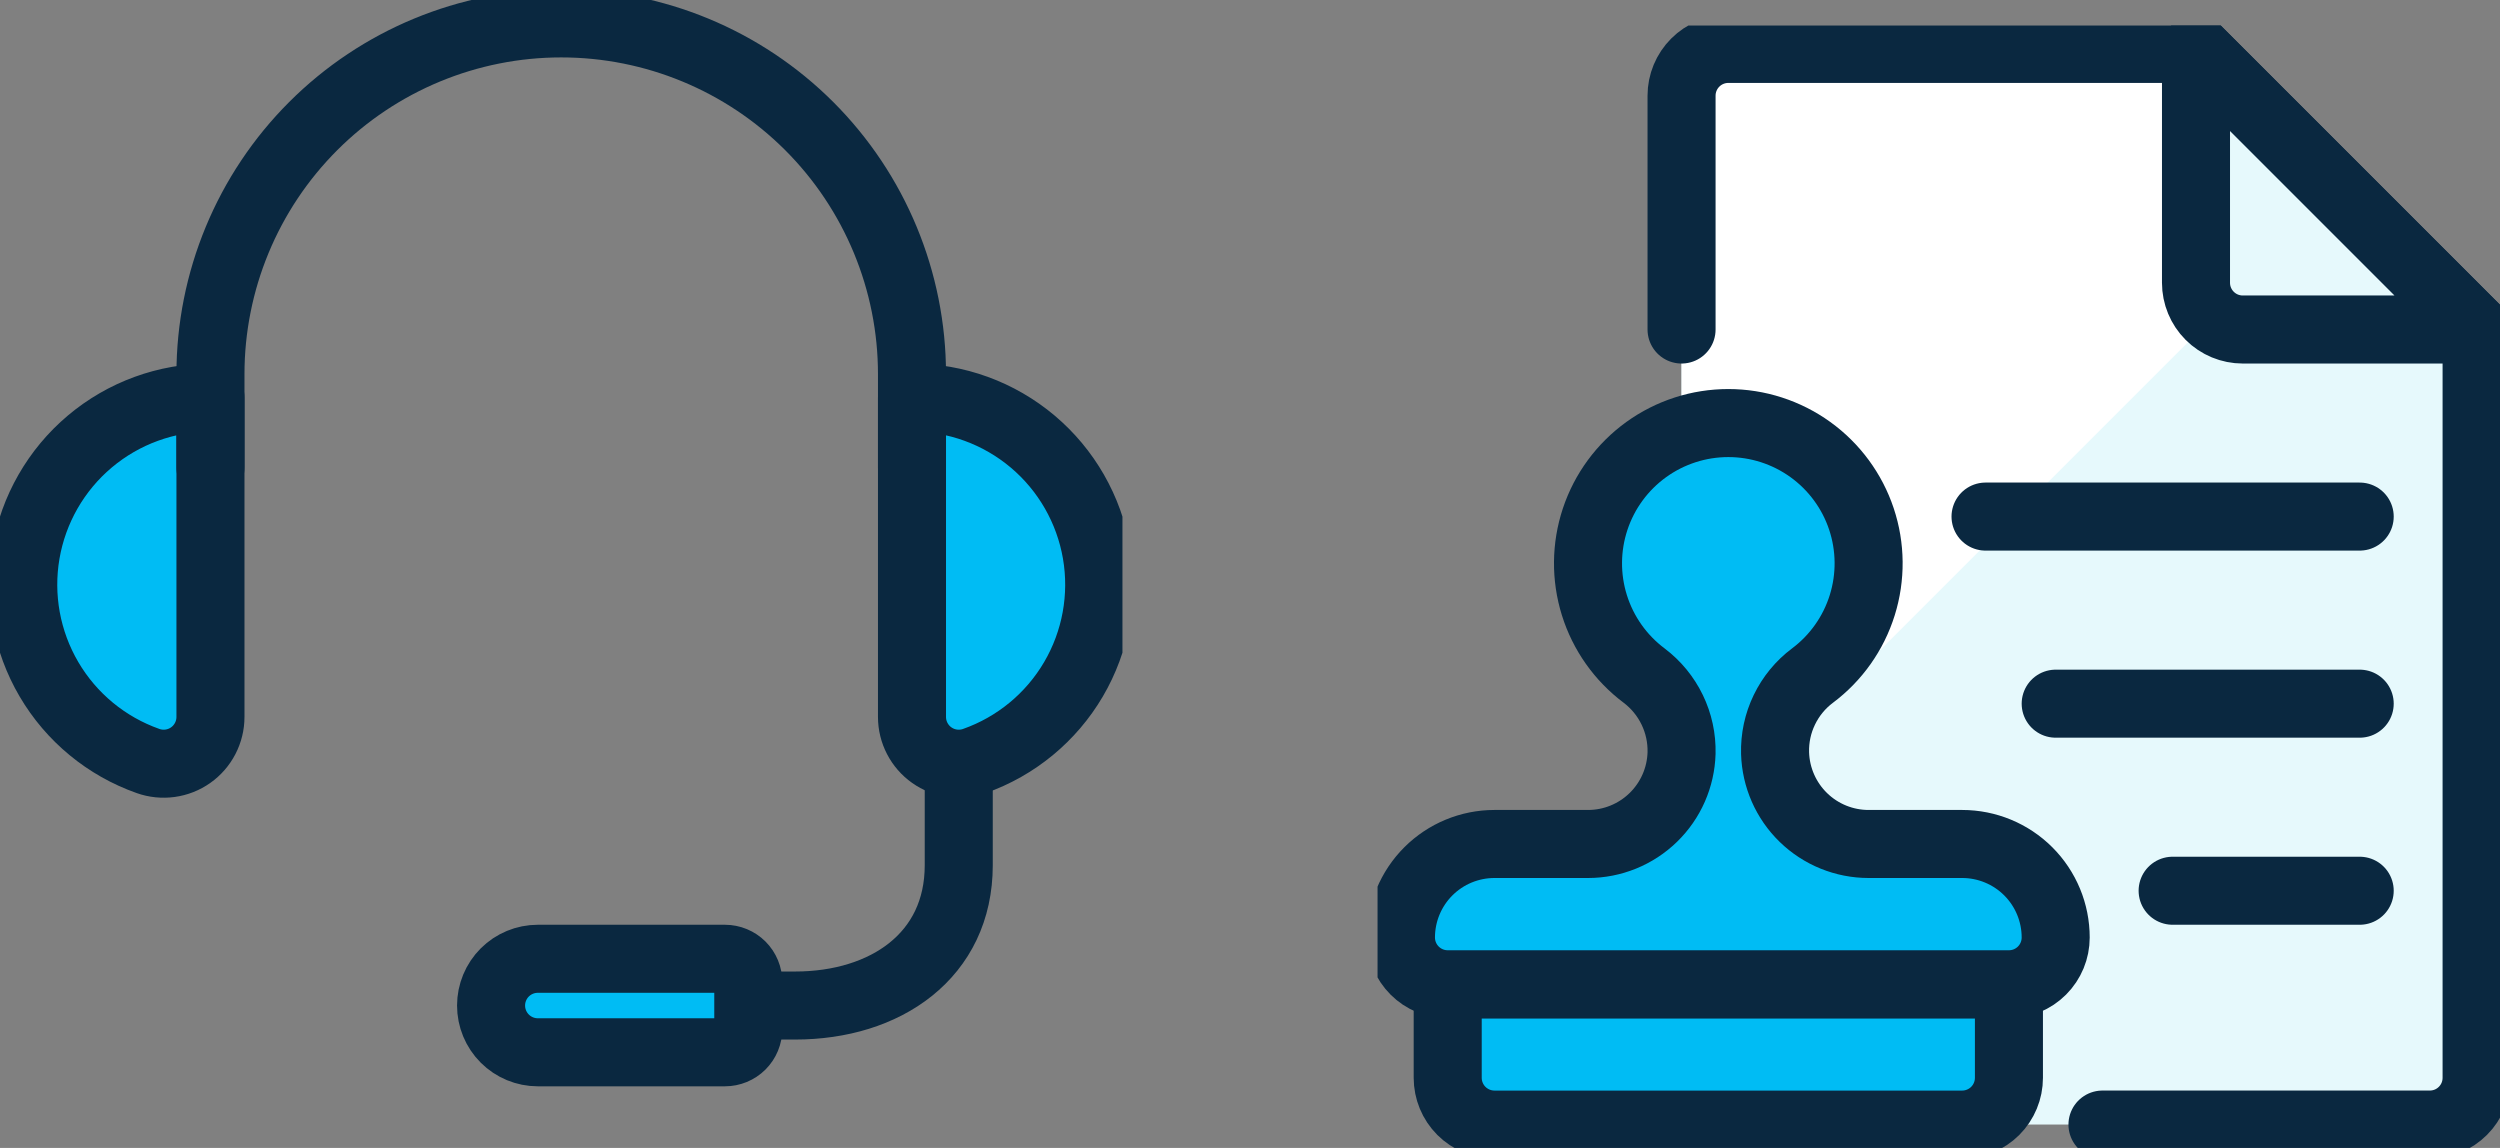
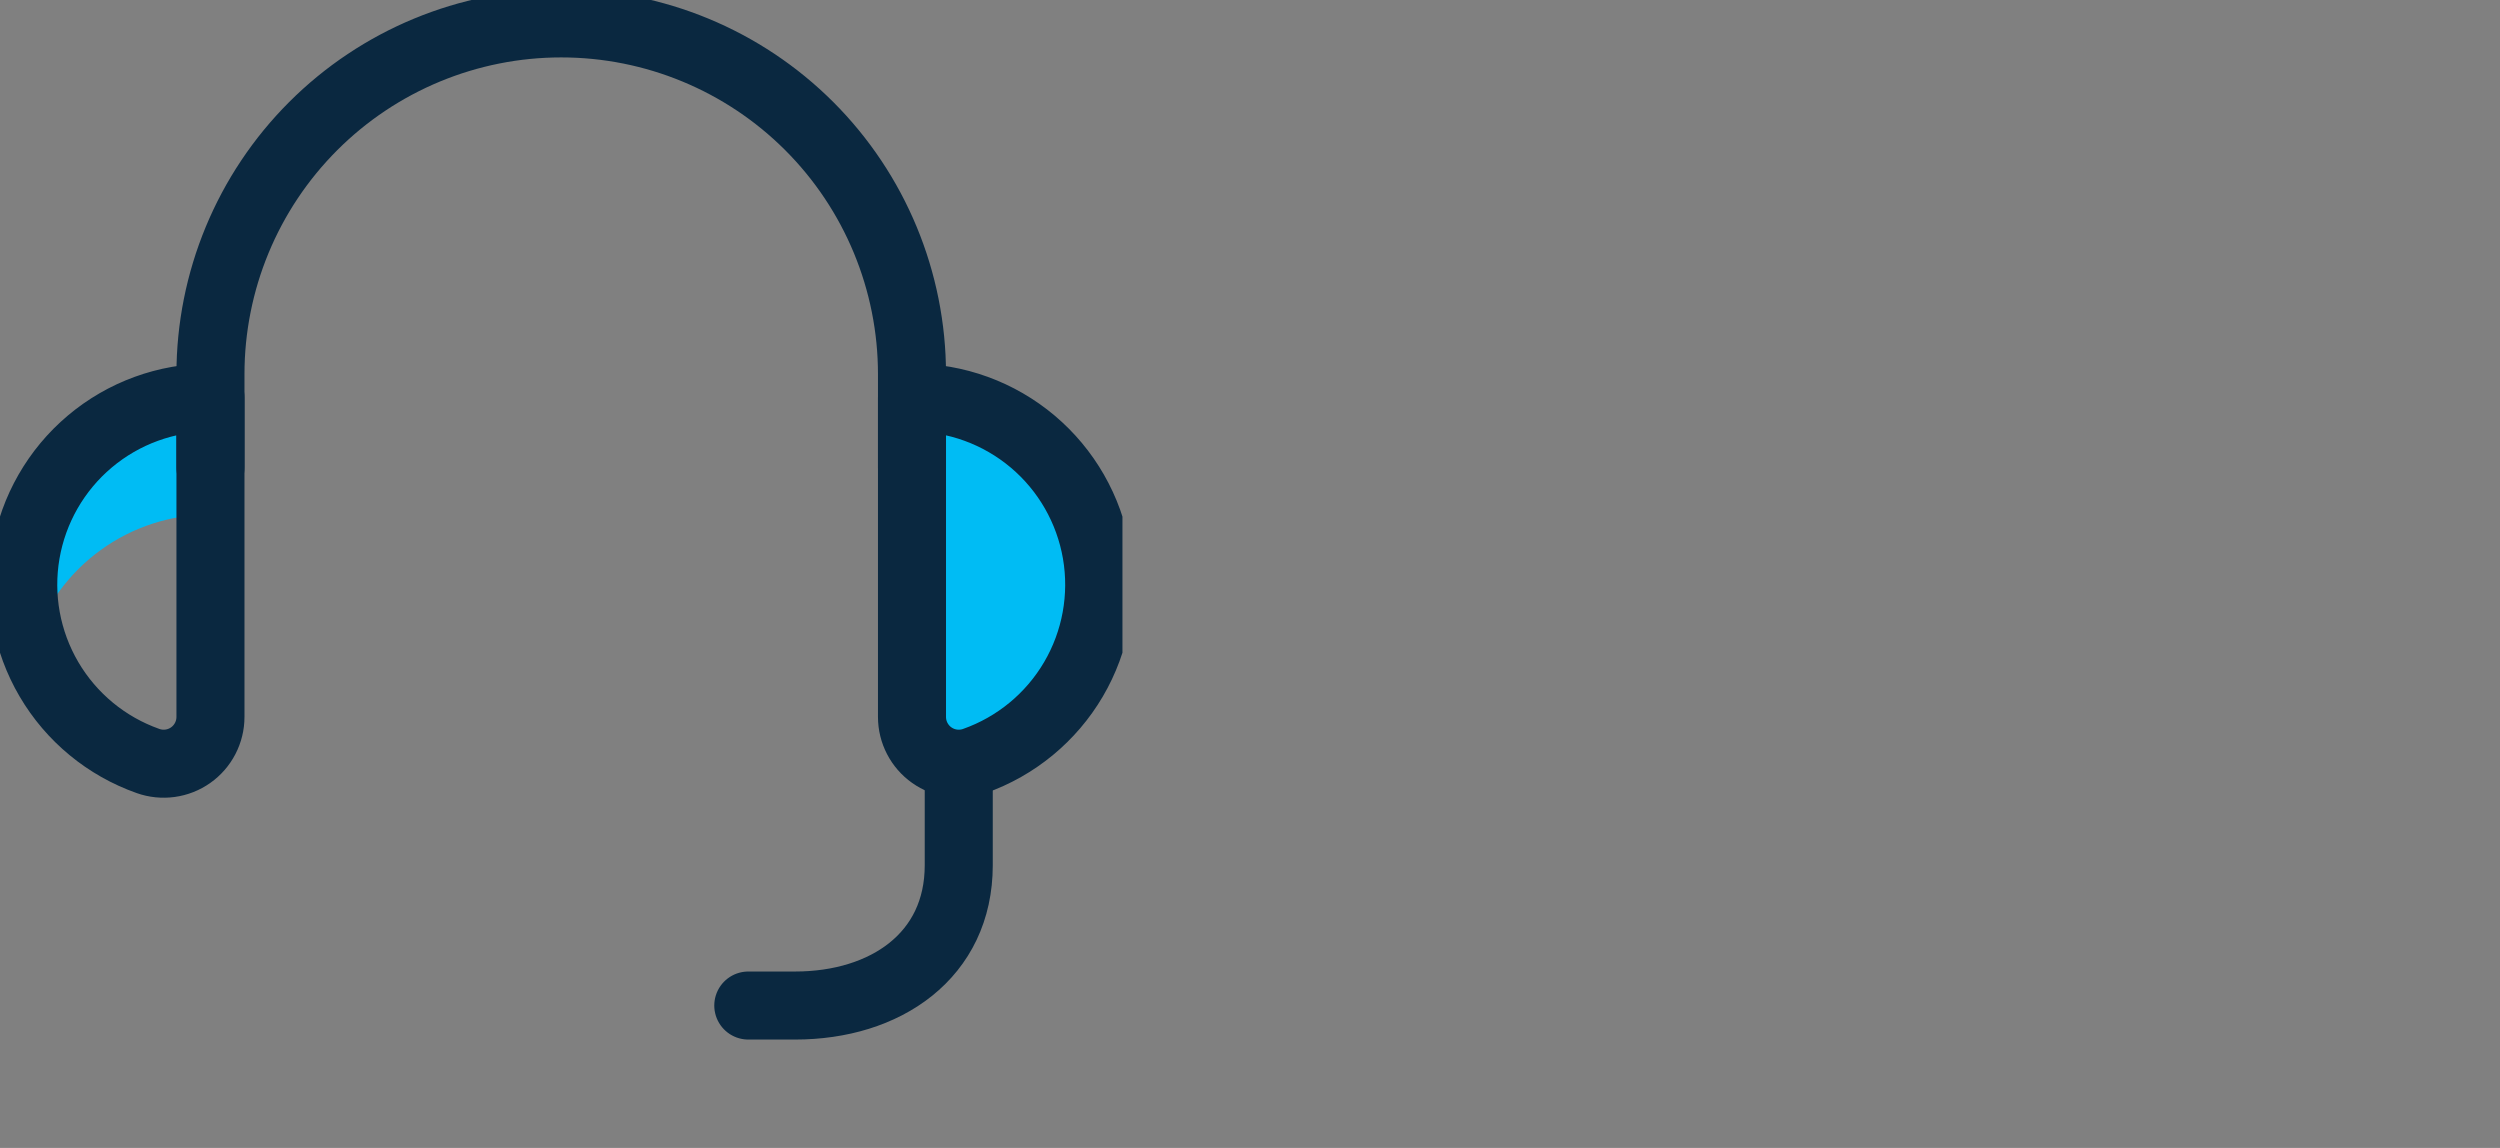
<svg xmlns="http://www.w3.org/2000/svg" width="98" height="45" viewBox="0 0 98 45" fill="none">
  <rect x="0" y="0" width="98" height="45" fill="#808080" stroke="none" />
  <g clip-path="url(#clip0_8_7031)">
    <g clip-path="url(#clip1_8_7031)">
      <path d="M29.333 39.417H31.167C34.712 39.417 37.583 37.461 37.583 33.917V29.939" stroke="#0A2840" stroke-width="2.667" stroke-linecap="round" stroke-linejoin="round" />
      <path d="M35.75 15.584C37.481 15.582 39.156 16.193 40.48 17.308C41.803 18.423 42.69 19.971 42.983 21.676C43.276 23.382 42.956 25.136 42.08 26.629C41.203 28.122 39.828 29.256 38.196 29.832C37.919 29.93 37.623 29.96 37.333 29.92C37.042 29.88 36.765 29.771 36.526 29.602C36.286 29.433 36.091 29.208 35.956 28.948C35.821 28.688 35.75 28.398 35.75 28.105V15.584Z" fill="#00BCF4" />
-       <path d="M8.25 15.584C6.519 15.582 4.844 16.193 3.52 17.308C2.197 18.423 1.31 19.971 1.017 21.676C0.724 23.382 1.044 25.136 1.92 26.629C2.796 28.122 4.172 29.256 5.804 29.832C6.081 29.93 6.377 29.96 6.667 29.92C6.958 29.88 7.235 29.771 7.474 29.602C7.714 29.433 7.909 29.208 8.044 28.948C8.179 28.688 8.25 28.398 8.25 28.105V15.584Z" fill="#00BCF4" />
      <path d="M42.717 25.21C43.079 24.109 43.176 22.937 42.998 21.791C42.819 20.645 42.372 19.557 41.692 18.618C41.012 17.678 40.119 16.913 39.086 16.386C38.053 15.858 36.91 15.583 35.75 15.584V20.167C37.294 20.167 38.799 20.654 40.05 21.56C41.301 22.466 42.234 23.743 42.717 25.21Z" fill="#00BCF4" />
      <path d="M0.917 22.917C0.917 23.695 1.041 24.469 1.283 25.209C1.766 23.742 2.699 22.465 3.95 21.559C5.201 20.654 6.706 20.167 8.25 20.167V15.584C6.305 15.584 4.44 16.356 3.065 17.731C1.689 19.107 0.917 20.972 0.917 22.917Z" fill="#00BCF4" />
      <path d="M35.75 18.333V14.667C35.75 11.02 34.301 7.523 31.723 4.944C29.144 2.365 25.647 0.917 22 0.917C18.353 0.917 14.856 2.365 12.277 4.944C9.699 7.523 8.25 11.02 8.25 14.667V18.333" stroke="#0A2840" stroke-width="2.667" stroke-linecap="round" stroke-linejoin="round" />
-       <path d="M21.083 37.584H28.417C28.66 37.584 28.893 37.68 29.065 37.852C29.237 38.024 29.333 38.257 29.333 38.5V40.334C29.333 40.577 29.237 40.81 29.065 40.982C28.893 41.154 28.66 41.25 28.417 41.25H21.083C20.597 41.25 20.131 41.057 19.787 40.713C19.443 40.369 19.25 39.903 19.25 39.417C19.25 38.931 19.443 38.464 19.787 38.12C20.131 37.777 20.597 37.584 21.083 37.584Z" fill="#00BCF4" stroke="#0A2840" stroke-width="2.667" stroke-linecap="round" stroke-linejoin="round" />
      <path d="M35.75 15.584C37.481 15.582 39.156 16.193 40.48 17.308C41.803 18.423 42.69 19.971 42.983 21.676C43.276 23.382 42.956 25.136 42.08 26.629C41.203 28.122 39.828 29.256 38.196 29.832C37.919 29.93 37.623 29.96 37.333 29.92C37.042 29.88 36.765 29.771 36.526 29.602C36.286 29.433 36.091 29.208 35.956 28.948C35.821 28.688 35.75 28.398 35.75 28.105V15.584Z" stroke="#0A2840" stroke-width="2.667" stroke-linecap="round" stroke-linejoin="round" />
      <path d="M8.25 15.584C6.519 15.582 4.844 16.193 3.52 17.308C2.197 18.423 1.31 19.971 1.017 21.676C0.724 23.382 1.044 25.136 1.92 26.629C2.796 28.122 4.172 29.256 5.804 29.832C6.081 29.93 6.377 29.96 6.667 29.92C6.958 29.88 7.235 29.771 7.474 29.602C7.714 29.433 7.909 29.208 8.044 28.948C8.179 28.688 8.25 28.398 8.25 28.105V15.584Z" stroke="#0A2840" stroke-width="2.667" stroke-linecap="round" stroke-linejoin="round" />
    </g>
  </g>
  <g clip-path="url(#clip2_8_7031)">
    <path d="M65.917 44.083V3.75C65.917 3.264 66.11 2.798 66.454 2.454C66.797 2.11 67.264 1.917 67.75 1.917H86.083L97.083 12.917V42.25C97.083 42.736 96.89 43.203 96.546 43.546C96.203 43.89 95.736 44.083 95.25 44.083H65.917Z" fill="#E6F9FC" />
-     <path d="M91.677 7.51L86.083 1.917H67.75C67.264 1.917 66.797 2.11 66.454 2.454C66.11 2.798 65.917 3.264 65.917 3.75V33.267L91.677 7.51Z" fill="white" />
    <path d="M65.917 12.917V3.75C65.917 3.264 66.11 2.798 66.454 2.454C66.797 2.11 67.264 1.917 67.75 1.917H86.083L97.083 12.917V42.25C97.083 42.736 96.89 43.203 96.546 43.546C96.203 43.89 95.736 44.083 95.25 44.083H82.417" stroke="#0A2840" stroke-width="2.667" stroke-linecap="round" stroke-linejoin="round" />
    <path d="M86.083 1.917V11.083C86.083 11.57 86.276 12.036 86.62 12.38C86.964 12.724 87.43 12.917 87.917 12.917H97.083L86.083 1.917Z" fill="#E6F9FC" stroke="#0A2840" stroke-width="2.667" stroke-linecap="round" stroke-linejoin="round" />
    <path d="M56.75 38.584H78.75V42.25C78.75 42.736 78.557 43.203 78.213 43.547C77.869 43.89 77.403 44.084 76.917 44.084H58.583C58.097 44.084 57.631 43.89 57.287 43.547C56.943 43.203 56.75 42.736 56.75 42.25V38.584Z" fill="#00BCF4" stroke="#0A2840" stroke-width="2.667" stroke-linecap="round" stroke-linejoin="round" />
    <path d="M73.25 33.084C72.295 33.084 71.378 32.712 70.694 32.047C70.009 31.382 69.611 30.476 69.583 29.521C69.567 28.934 69.691 28.352 69.947 27.824C70.202 27.295 70.58 26.835 71.05 26.483C71.974 25.791 72.656 24.825 73 23.723C73.344 22.622 73.333 21.439 72.968 20.344C72.603 19.249 71.902 18.297 70.966 17.622C70.029 16.947 68.904 16.584 67.75 16.584C66.596 16.584 65.471 16.947 64.534 17.622C63.598 18.297 62.897 19.249 62.532 20.344C62.167 21.439 62.156 22.622 62.5 23.723C62.844 24.825 63.526 25.791 64.45 26.483C64.918 26.837 65.295 27.296 65.55 27.824C65.806 28.352 65.931 28.933 65.917 29.52C65.89 30.474 65.492 31.381 64.807 32.046C64.122 32.712 63.205 33.084 62.25 33.084H58.583C57.611 33.084 56.678 33.47 55.991 34.157C55.303 34.845 54.917 35.778 54.917 36.75C54.917 37.236 55.11 37.703 55.454 38.047C55.797 38.39 56.264 38.584 56.75 38.584H78.75C79.236 38.584 79.703 38.39 80.046 38.047C80.39 37.703 80.583 37.236 80.583 36.75C80.583 35.778 80.197 34.845 79.509 34.157C78.822 33.47 77.889 33.084 76.917 33.084H73.25Z" fill="#00BCF4" stroke="#0A2840" stroke-width="2.667" stroke-linecap="round" stroke-linejoin="round" />
    <path d="M92.5 20.25H77.833" stroke="#0A2840" stroke-width="2.667" stroke-linecap="round" stroke-linejoin="round" />
    <path d="M92.5 34.917H85.167" stroke="#0A2840" stroke-width="2.667" stroke-linecap="round" stroke-linejoin="round" />
    <path d="M92.5 27.584H80.583" stroke="#0A2840" stroke-width="2.667" stroke-linecap="round" stroke-linejoin="round" />
  </g>
  <defs>
    <clipPath id="clip0_8_7031">
      <rect width="44" height="44" fill="white" />
    </clipPath>
    <clipPath id="clip1_8_7031">
      <rect width="44" height="44" fill="white" />
    </clipPath>
    <clipPath id="clip2_8_7031">
-       <rect width="44" height="44" fill="white" transform="translate(54 1)" />
-     </clipPath>
+       </clipPath>
  </defs>
</svg>